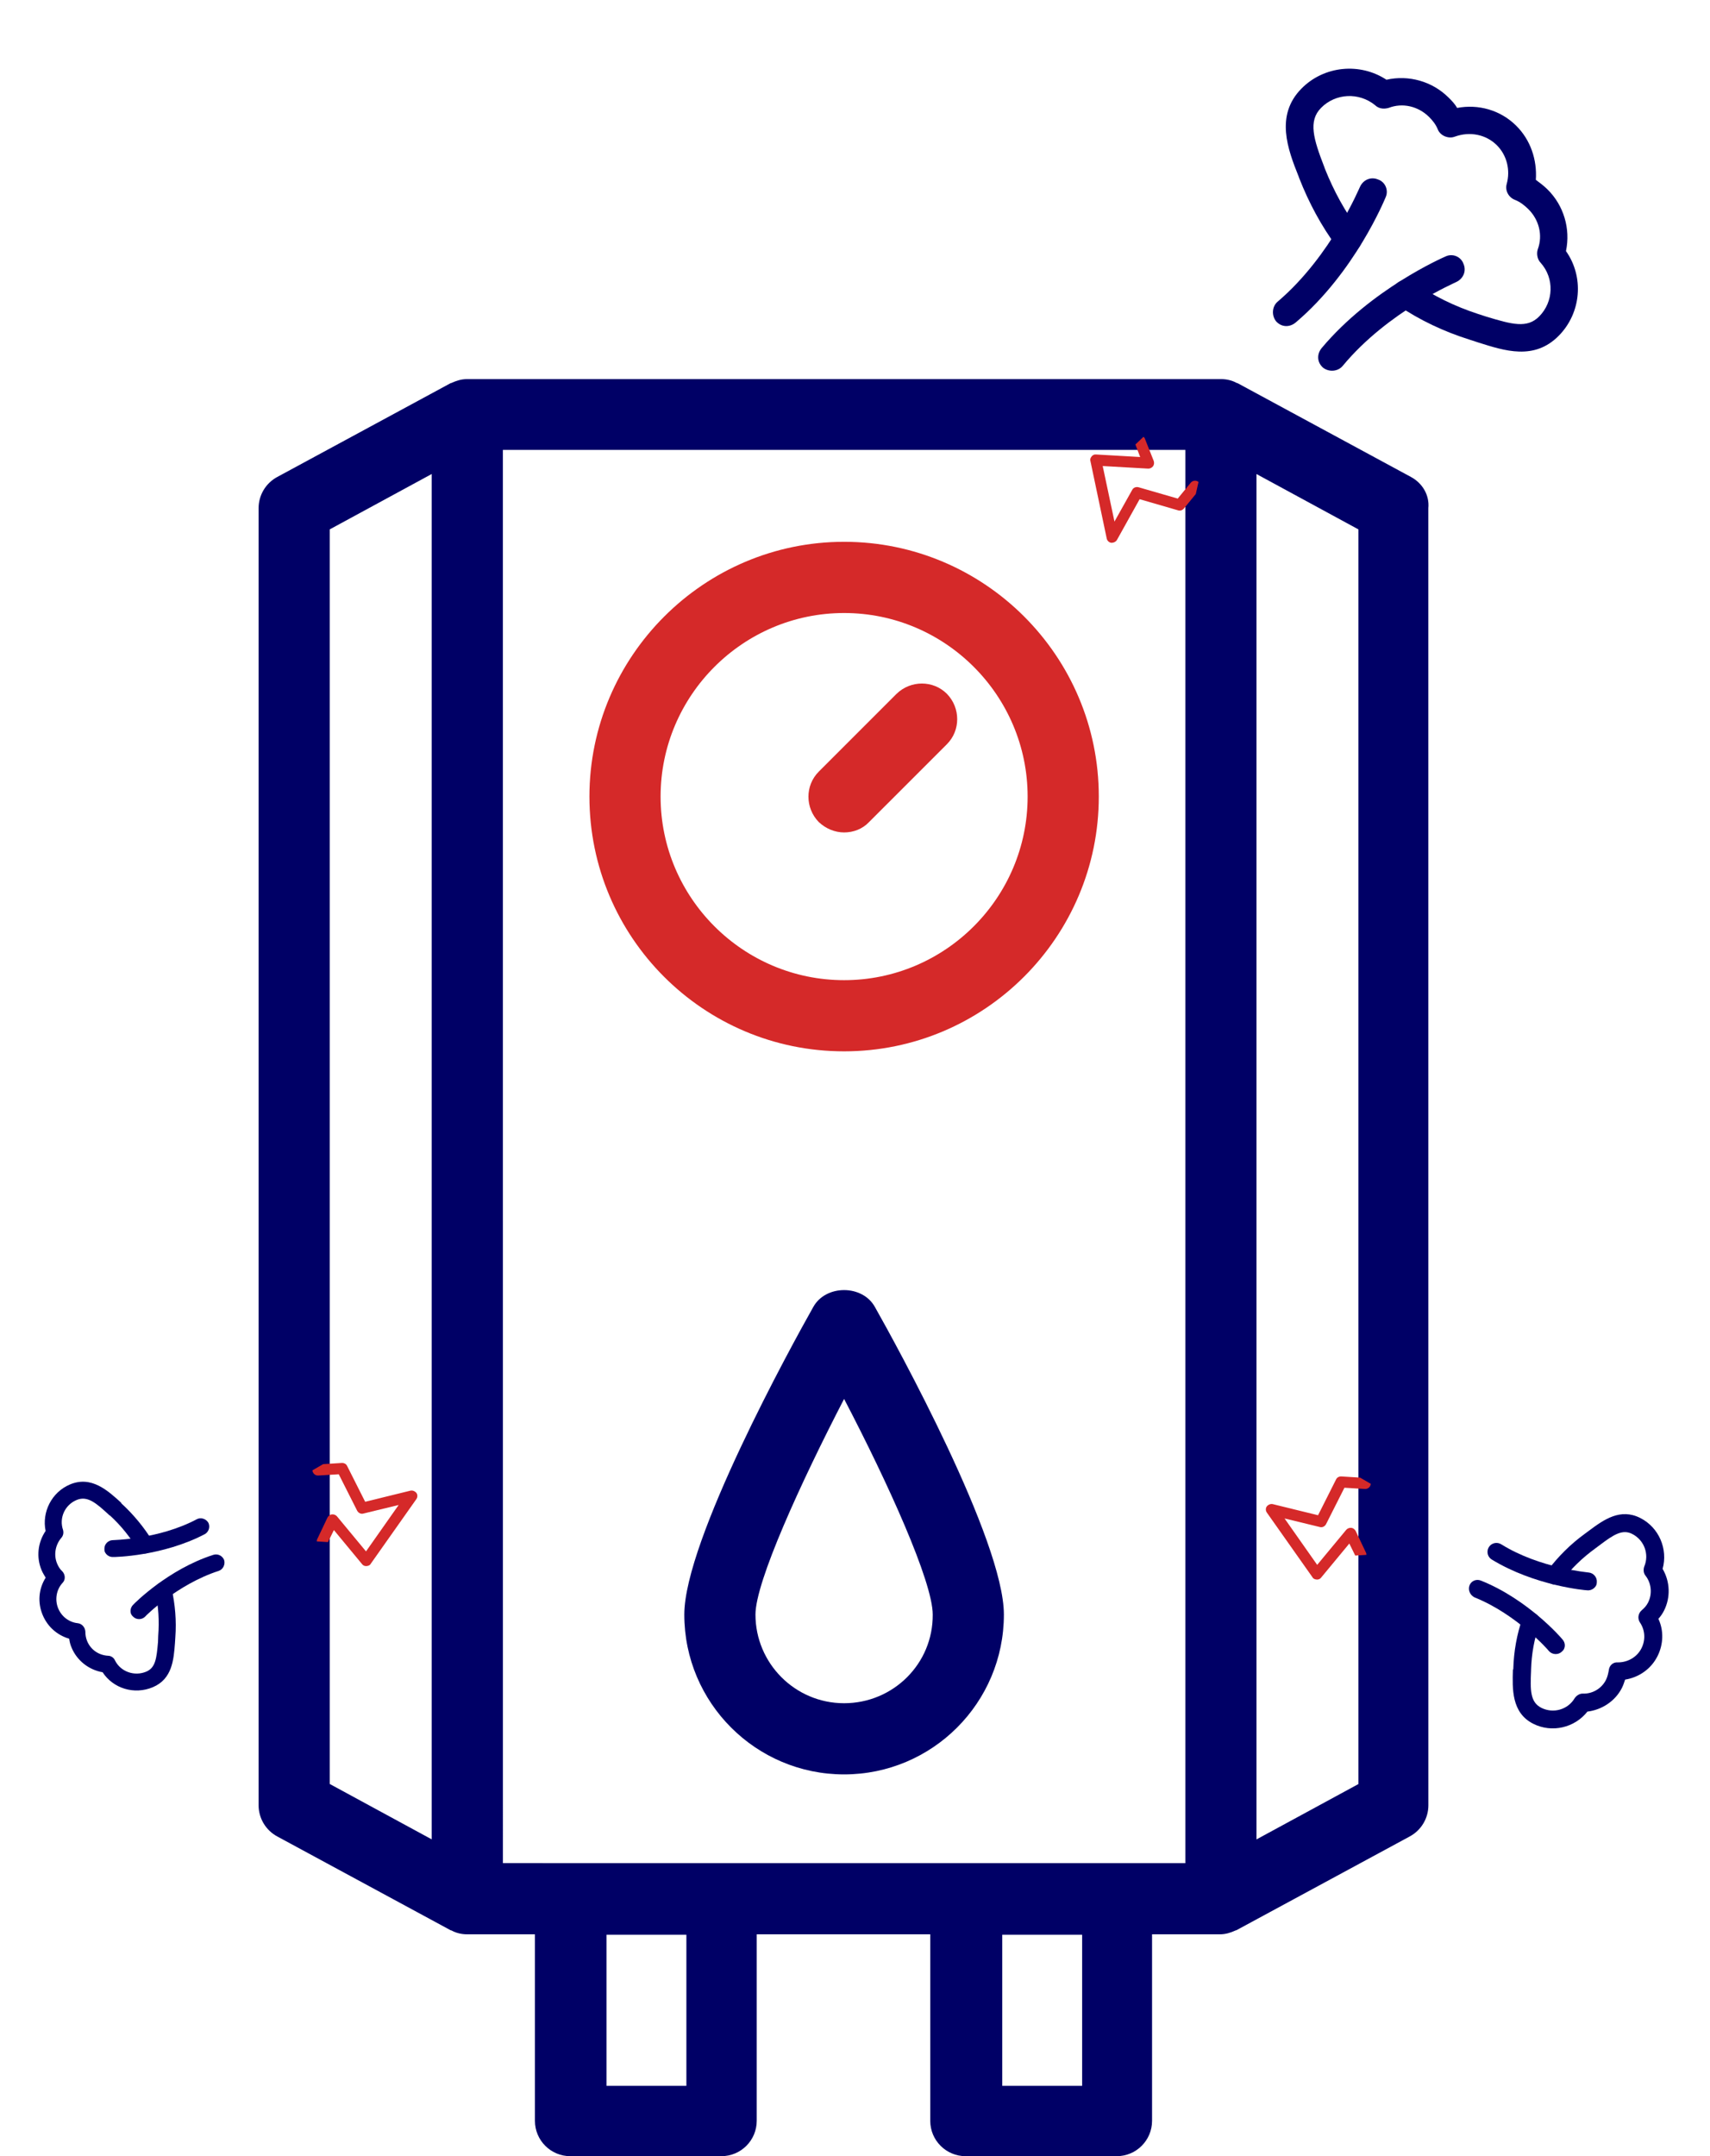
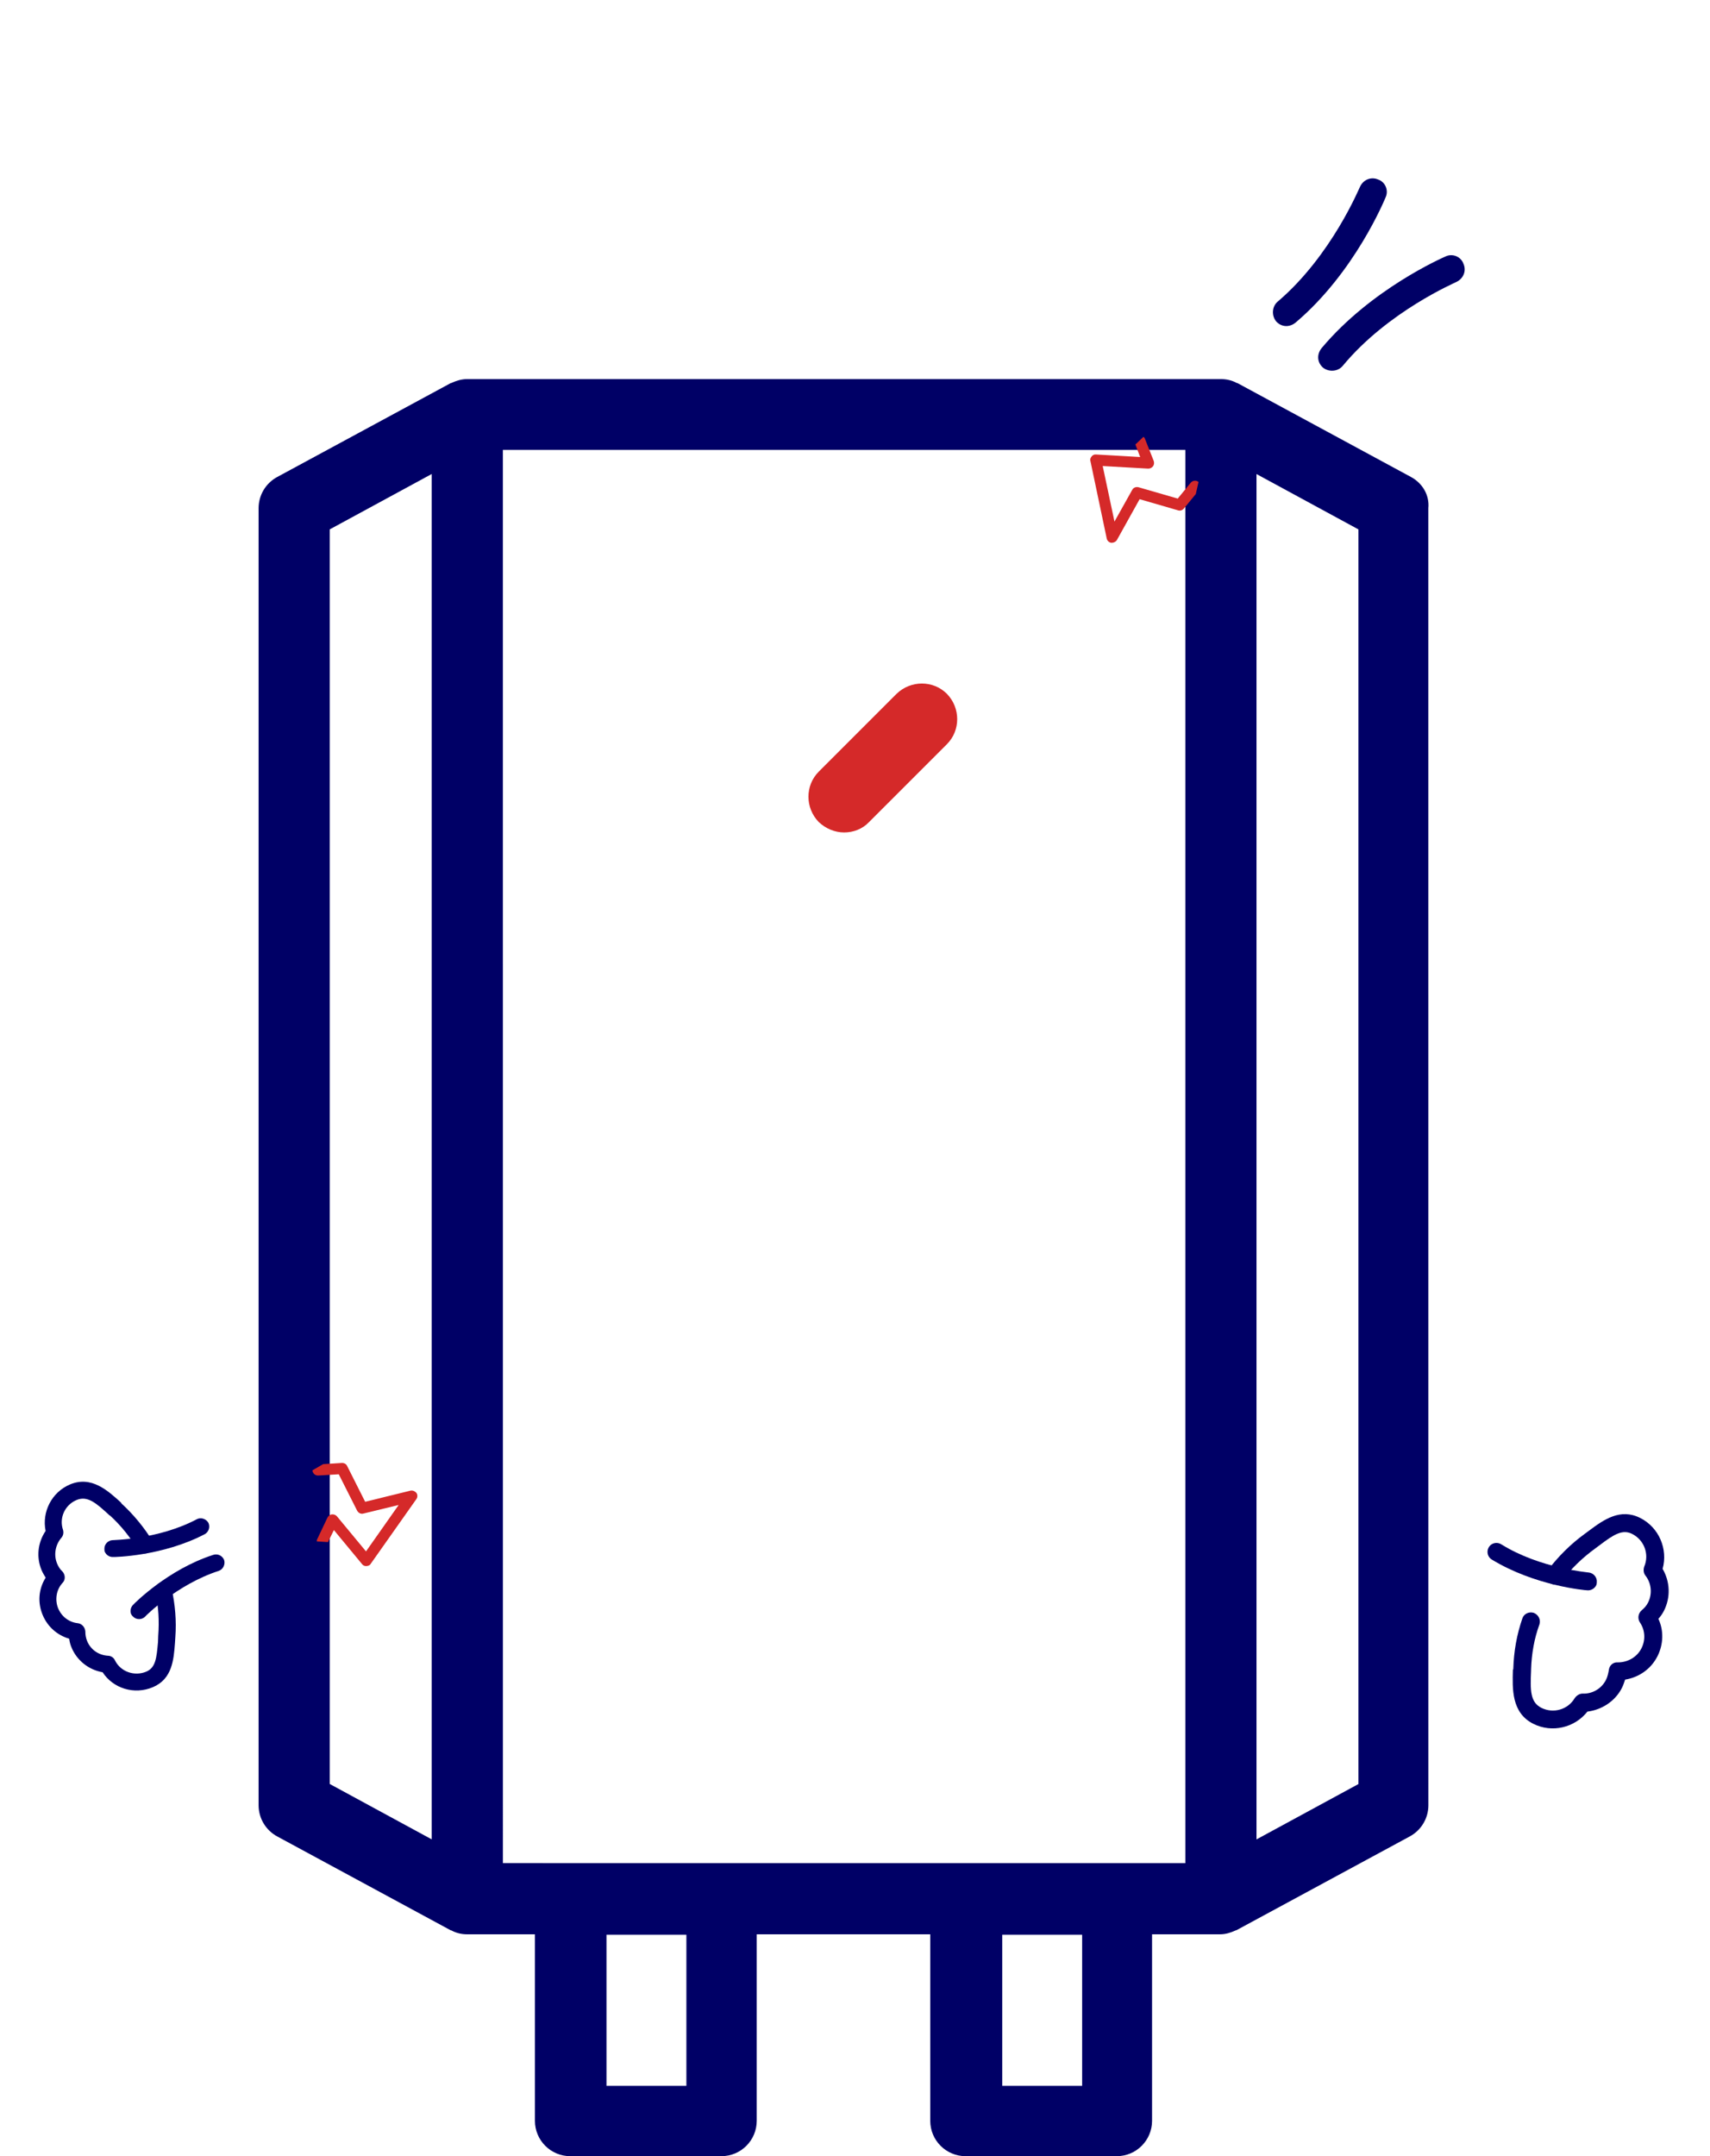
<svg xmlns="http://www.w3.org/2000/svg" width="119" height="150" viewBox="0 0 119 150" fill="none">
  <path d="M98.184 33.179L86.137 26.663C86.108 26.634 86.079 26.663 86.05 26.634C85.731 26.461 85.355 26.373 84.978 26.373H32.505C32.099 26.373 31.752 26.49 31.433 26.634C31.404 26.663 31.375 26.634 31.346 26.663L19.299 33.179C18.488 33.613 17.996 34.453 17.996 35.351V125.588C17.996 126.486 18.488 127.326 19.299 127.76L31.346 134.276C31.375 134.305 31.404 134.276 31.433 134.305C31.752 134.478 32.128 134.565 32.505 134.565H37.226V147.539C37.226 148.9 38.326 150 39.687 150H50.199C51.56 150 52.661 148.9 52.661 147.539V134.565H64.737V147.539C64.737 148.9 65.838 150 67.199 150H77.71C79.072 150 80.172 148.9 80.172 147.539V134.565H84.893C85.299 134.565 85.646 134.449 85.964 134.305C85.993 134.276 86.022 134.305 86.052 134.276L98.099 127.76C98.91 127.326 99.402 126.486 99.402 125.588L99.399 35.351C99.487 34.453 98.995 33.613 98.184 33.179H98.184ZM22.949 36.827L30.044 32.975V127.96L22.949 124.108V36.827ZM34.995 31.297H82.489V129.614H39.718L34.997 129.612L34.995 31.297ZM47.766 145.106H42.205V134.594H47.766V145.106ZM75.307 145.106H69.746V134.594H75.307V145.106ZM94.535 124.111L87.44 127.963V32.978L94.535 36.83V124.111Z" fill="#000066" />
-   <path d="M56.598 90.921C55.093 93.585 47.621 107.166 47.621 112.321C47.621 118.46 52.602 123.441 58.741 123.441C64.88 123.441 69.861 118.46 69.861 112.321C69.861 107.167 62.391 93.585 60.884 90.921C60.015 89.357 57.467 89.357 56.598 90.921V90.921ZM58.741 118.489C55.325 118.489 52.573 115.709 52.573 112.321C52.573 110.033 55.729 103.141 58.741 97.32C61.782 103.141 64.909 110.033 64.909 112.321C64.938 115.739 62.158 118.489 58.741 118.489Z" fill="#000066" />
-   <path d="M58.742 73.139C68.531 73.139 76.466 65.175 76.466 55.416C76.466 45.627 68.501 37.692 58.742 37.692C48.983 37.692 41.019 45.657 41.019 55.416C41.019 65.205 48.954 73.139 58.742 73.139ZM58.742 42.646C65.779 42.646 71.513 48.38 71.513 55.417C71.513 62.454 65.779 68.188 58.742 68.188C51.705 68.188 45.971 62.454 45.971 55.417C45.971 48.38 51.705 42.646 58.742 42.646Z" fill="#D52929" />
  <path d="M58.742 57.911C59.38 57.911 60.016 57.679 60.48 57.187L65.896 51.772C66.851 50.817 66.851 49.252 65.896 48.268C64.941 47.313 63.376 47.313 62.392 48.268L56.977 53.683C56.021 54.638 56.021 56.203 56.977 57.187C57.468 57.65 58.105 57.911 58.742 57.911Z" fill="#D52929" />
-   <path d="M94.984 103.586C95.195 103.599 95.379 103.437 95.392 103.225L94.647 102.793L93.358 102.713C93.204 102.703 93.046 102.771 92.978 102.921L91.724 105.412L88.567 104.637C88.414 104.608 88.255 104.675 88.151 104.804C88.065 104.934 88.074 105.108 88.163 105.23L91.34 109.732C91.392 109.832 91.505 109.877 91.64 109.886C91.755 109.893 91.874 109.842 91.938 109.75L93.9 107.38L94.311 108.217L95.086 108.169C95.091 108.092 95.075 108.033 95.04 107.973L94.34 106.5C94.27 106.38 94.159 106.296 94.025 106.288C93.89 106.28 93.771 106.33 93.688 106.422L91.664 108.864L89.393 105.635L91.847 106.231C92.017 106.28 92.197 106.194 92.284 106.026L93.56 103.498L94.984 103.586Z" fill="#D52929" />
  <path d="M22.152 102.649C21.94 102.662 21.756 102.5 21.743 102.288L22.489 101.856L23.777 101.776C23.931 101.766 24.09 101.834 24.157 101.984L25.412 104.475L28.569 103.7C28.721 103.671 28.88 103.738 28.985 103.867C29.07 103.997 29.061 104.171 28.972 104.293L25.795 108.795C25.743 108.895 25.63 108.94 25.495 108.949C25.38 108.956 25.261 108.905 25.197 108.813L23.236 106.443L22.824 107.28L22.049 107.232C22.044 107.155 22.06 107.096 22.095 107.036L22.795 105.563C22.865 105.443 22.976 105.359 23.111 105.351C23.245 105.343 23.364 105.393 23.447 105.485L25.471 107.927L27.743 104.698L25.289 105.294C25.118 105.343 24.939 105.257 24.851 105.089L23.575 102.561L22.152 102.649Z" fill="#D52929" />
  <path d="M82.864 33.582C82.998 33.418 83.242 33.394 83.406 33.528L83.216 34.369L82.397 35.367C82.299 35.486 82.142 35.557 81.986 35.504L79.307 34.728L77.726 37.568C77.643 37.699 77.486 37.77 77.32 37.759C77.167 37.733 77.045 37.608 77.017 37.46L75.882 32.068C75.844 31.962 75.887 31.848 75.973 31.744C76.046 31.654 76.164 31.602 76.275 31.618L79.346 31.794L79.014 30.923L79.576 30.388C79.636 30.437 79.669 30.488 79.689 30.555L80.29 32.07C80.331 32.203 80.317 32.341 80.232 32.446C80.146 32.55 80.028 32.603 79.905 32.601L76.738 32.421L77.557 36.284L78.791 34.08C78.871 33.922 79.056 33.849 79.239 33.899L81.959 34.685L82.864 33.582Z" fill="#D52929" />
  <path fill-rule="evenodd" clip-rule="evenodd" d="M115.339 115.23C114.89 116.117 114.039 116.697 113.093 116.846C113.023 117.054 112.966 117.235 112.868 117.429C112.405 118.344 111.47 118.952 110.469 119.072C109.588 120.194 108.001 120.576 106.697 119.917C105.172 119.145 105.249 117.477 105.283 116.17L105.311 116.114C105.345 114.877 105.559 113.696 105.94 112.6C106.038 112.267 106.401 112.102 106.734 112.201C107.053 112.327 107.233 112.662 107.134 112.995C106.768 113.994 106.582 115.05 106.549 116.148L106.549 116.218C106.487 117.58 106.483 118.414 107.259 118.807C108.092 119.228 109.108 118.941 109.584 118.137C109.71 117.957 109.92 117.819 110.128 117.82C110.809 117.851 111.451 117.478 111.759 116.868C111.871 116.646 111.914 116.424 111.957 116.201C111.986 115.868 112.252 115.619 112.585 115.648C113.281 115.651 113.922 115.279 114.23 114.669C114.525 114.086 114.486 113.405 114.127 112.875C113.948 112.61 113.991 112.248 114.243 112.027C114.424 111.875 114.578 111.709 114.69 111.487C114.999 110.876 114.919 110.139 114.518 109.623C114.366 109.441 114.353 109.191 114.424 108.983C114.789 108.122 114.418 107.134 113.586 106.713C112.921 106.376 112.321 106.735 111.358 107.467L111.023 107.716C110.145 108.351 109.334 109.126 108.691 109.985C108.481 110.262 108.106 110.316 107.828 110.106C107.551 109.896 107.497 109.52 107.707 109.243C108.435 108.287 109.287 107.429 110.277 106.711L110.612 106.462C111.617 105.716 112.761 104.901 114.148 105.603C115.452 106.262 116.084 107.767 115.702 109.142C116.226 110.034 116.263 111.132 115.8 112.048C115.687 112.27 115.561 112.45 115.408 112.616C115.793 113.438 115.761 114.397 115.34 115.23L115.339 115.23Z" fill="#000066" />
-   <path fill-rule="evenodd" clip-rule="evenodd" d="M108.835 114.727C108.793 114.81 108.737 114.851 108.667 114.921C108.416 115.142 108.013 115.112 107.791 114.861C107.778 114.819 105.565 112.306 102.609 111.124C102.304 110.97 102.139 110.608 102.265 110.288C102.392 109.969 102.74 109.832 103.059 109.958C106.334 111.267 108.644 113.933 108.727 114.044C108.906 114.24 108.947 114.504 108.835 114.726L108.835 114.727Z" fill="#000066" />
  <path fill-rule="evenodd" clip-rule="evenodd" d="M111.08 110.288C110.968 110.51 110.717 110.662 110.453 110.633C110.314 110.632 106.812 110.324 103.804 108.488C103.512 108.306 103.431 107.916 103.613 107.625C103.795 107.334 104.185 107.252 104.476 107.435C107.179 109.116 110.529 109.382 110.556 109.396C110.89 109.425 111.153 109.732 111.123 110.066C111.123 110.136 111.109 110.233 111.081 110.288L111.08 110.288Z" fill="#000066" />
  <path fill-rule="evenodd" clip-rule="evenodd" d="M2.973 112.359C2.608 111.494 2.682 110.538 3.178 109.755C3.071 109.577 2.976 109.426 2.896 109.237C2.518 108.345 2.623 107.312 3.174 106.505C2.903 105.186 3.596 103.809 4.866 103.272C6.353 102.643 7.497 103.689 8.429 104.538L8.452 104.592C9.285 105.355 10.006 106.23 10.602 107.188C10.782 107.463 10.68 107.825 10.394 107.978C10.119 108.157 9.757 108.056 9.589 107.808C9.065 106.946 8.444 106.157 7.661 105.436L7.623 105.421C6.679 104.545 6.08 104.033 5.323 104.354C4.512 104.697 4.099 105.604 4.388 106.438C4.441 106.639 4.402 106.847 4.247 107.008C3.847 107.496 3.725 108.185 3.976 108.78C4.056 108.969 4.175 109.174 4.325 109.302C4.547 109.526 4.576 109.897 4.352 110.119C3.914 110.591 3.803 111.308 4.054 111.902C4.294 112.47 4.809 112.858 5.41 112.922C5.711 112.955 5.918 113.218 5.939 113.495C5.938 113.719 5.976 113.958 6.067 114.174C6.319 114.769 6.86 115.145 7.515 115.187C7.739 115.188 7.927 115.332 8.007 115.521C8.404 116.31 9.37 116.634 10.181 116.291C10.83 116.016 10.898 115.35 10.996 114.225C11.005 114.094 11.002 113.936 11.01 113.805C11.088 112.784 11.035 111.754 10.809 110.767C10.737 110.447 10.927 110.143 11.248 110.071C11.568 109.999 11.871 110.19 11.943 110.51C12.188 111.617 12.287 112.755 12.201 113.907L12.176 114.3C12.089 115.452 11.991 116.801 10.639 117.373C9.341 117.921 7.871 117.46 7.14 116.334C6.177 116.168 5.363 115.524 4.986 114.632C4.894 114.416 4.841 114.215 4.815 114.003C3.976 113.752 3.316 113.171 2.973 112.359L2.973 112.359Z" fill="#000066" />
  <path fill-rule="evenodd" clip-rule="evenodd" d="M7.292 107.952C7.269 107.898 7.262 107.805 7.266 107.74C7.26 107.423 7.527 107.151 7.843 107.145C7.87 107.133 11.015 107.11 13.697 105.689C13.983 105.536 14.357 105.665 14.509 105.951C14.635 106.248 14.522 106.583 14.236 106.736C11.311 108.26 7.992 108.325 7.861 108.317C7.61 108.327 7.384 108.168 7.292 107.952L7.292 107.952Z" fill="#000066" />
  <path fill-rule="evenodd" clip-rule="evenodd" d="M9.121 112.277C9.041 112.087 9.085 111.814 9.267 111.641C9.352 111.541 11.699 109.178 14.841 108.168C15.15 108.069 15.469 108.221 15.595 108.519C15.694 108.828 15.526 109.185 15.217 109.284C12.33 110.218 10.111 112.432 10.095 112.47C9.87 112.693 9.489 112.695 9.266 112.47C9.216 112.428 9.155 112.358 9.121 112.277L9.121 112.277Z" fill="#000066" />
-   <path fill-rule="evenodd" clip-rule="evenodd" d="M93.149 17.304L93.046 17.203C91.954 15.723 91.098 14.139 90.41 12.385L90.375 12.284C89.619 10.396 88.723 8.034 90.57 6.162C92.149 4.562 94.65 4.341 96.484 5.547C98.038 5.198 99.663 5.661 100.787 6.769C101.026 7.005 101.23 7.206 101.401 7.509C102.887 7.229 104.412 7.658 105.501 8.733C106.523 9.741 106.972 11.124 106.88 12.511C107.152 12.713 107.424 12.914 107.696 13.182C108.82 14.291 109.304 15.911 108.977 17.469C110.24 19.253 110.054 21.756 108.476 23.356C106.763 25.093 104.695 24.397 102.899 23.834L102.289 23.635C100.492 23.073 98.796 22.272 97.267 21.234C96.826 20.933 96.72 20.358 97.022 19.917C97.323 19.475 97.931 19.335 98.373 19.637C99.732 20.574 101.225 21.308 102.851 21.839L103.462 22.037C105.224 22.566 106.274 22.864 107.114 22.013C108.122 20.991 108.178 19.368 107.224 18.292C106.985 18.057 106.915 17.651 107.014 17.346C107.38 16.363 107.101 15.283 106.353 14.544C106.08 14.275 105.774 14.041 105.435 13.908C104.994 13.742 104.721 13.27 104.853 12.796C105.117 11.847 104.873 10.8 104.158 10.095C103.409 9.356 102.292 9.127 101.246 9.505C100.808 9.678 100.231 9.445 100.059 9.006C99.921 8.669 99.717 8.4 99.444 8.131C98.695 7.392 97.611 7.129 96.633 7.507C96.262 7.611 95.923 7.546 95.685 7.311C94.563 6.405 92.94 6.484 91.933 7.505C91.025 8.425 91.406 9.673 92.163 11.629L92.198 11.731C92.817 13.282 93.605 14.731 94.594 16.043C94.901 16.481 94.804 17.056 94.4 17.398C93.996 17.671 93.489 17.64 93.148 17.305L93.149 17.304Z" fill="#000066" />
  <path fill-rule="evenodd" clip-rule="evenodd" d="M88.855 22.406L88.82 22.372C88.48 21.969 88.509 21.326 88.913 20.985C92.678 17.781 94.608 13.033 94.642 12.999C94.875 12.49 95.415 12.284 95.89 12.483C96.398 12.649 96.639 13.222 96.439 13.697C96.339 13.935 94.277 18.953 90.174 22.43C89.771 22.771 89.23 22.775 88.855 22.406L88.855 22.406Z" fill="#000066" />
  <path fill-rule="evenodd" clip-rule="evenodd" d="M92.021 25.53C91.646 25.16 91.643 24.619 91.978 24.211C95.433 20.095 100.39 17.931 100.626 17.828C101.098 17.622 101.675 17.855 101.847 18.361C102.053 18.833 101.854 19.376 101.348 19.616C101.315 19.65 96.594 21.643 93.441 25.453C93.105 25.861 92.463 25.899 92.054 25.564L92.02 25.53L92.021 25.53Z" fill="#000066" />
</svg>